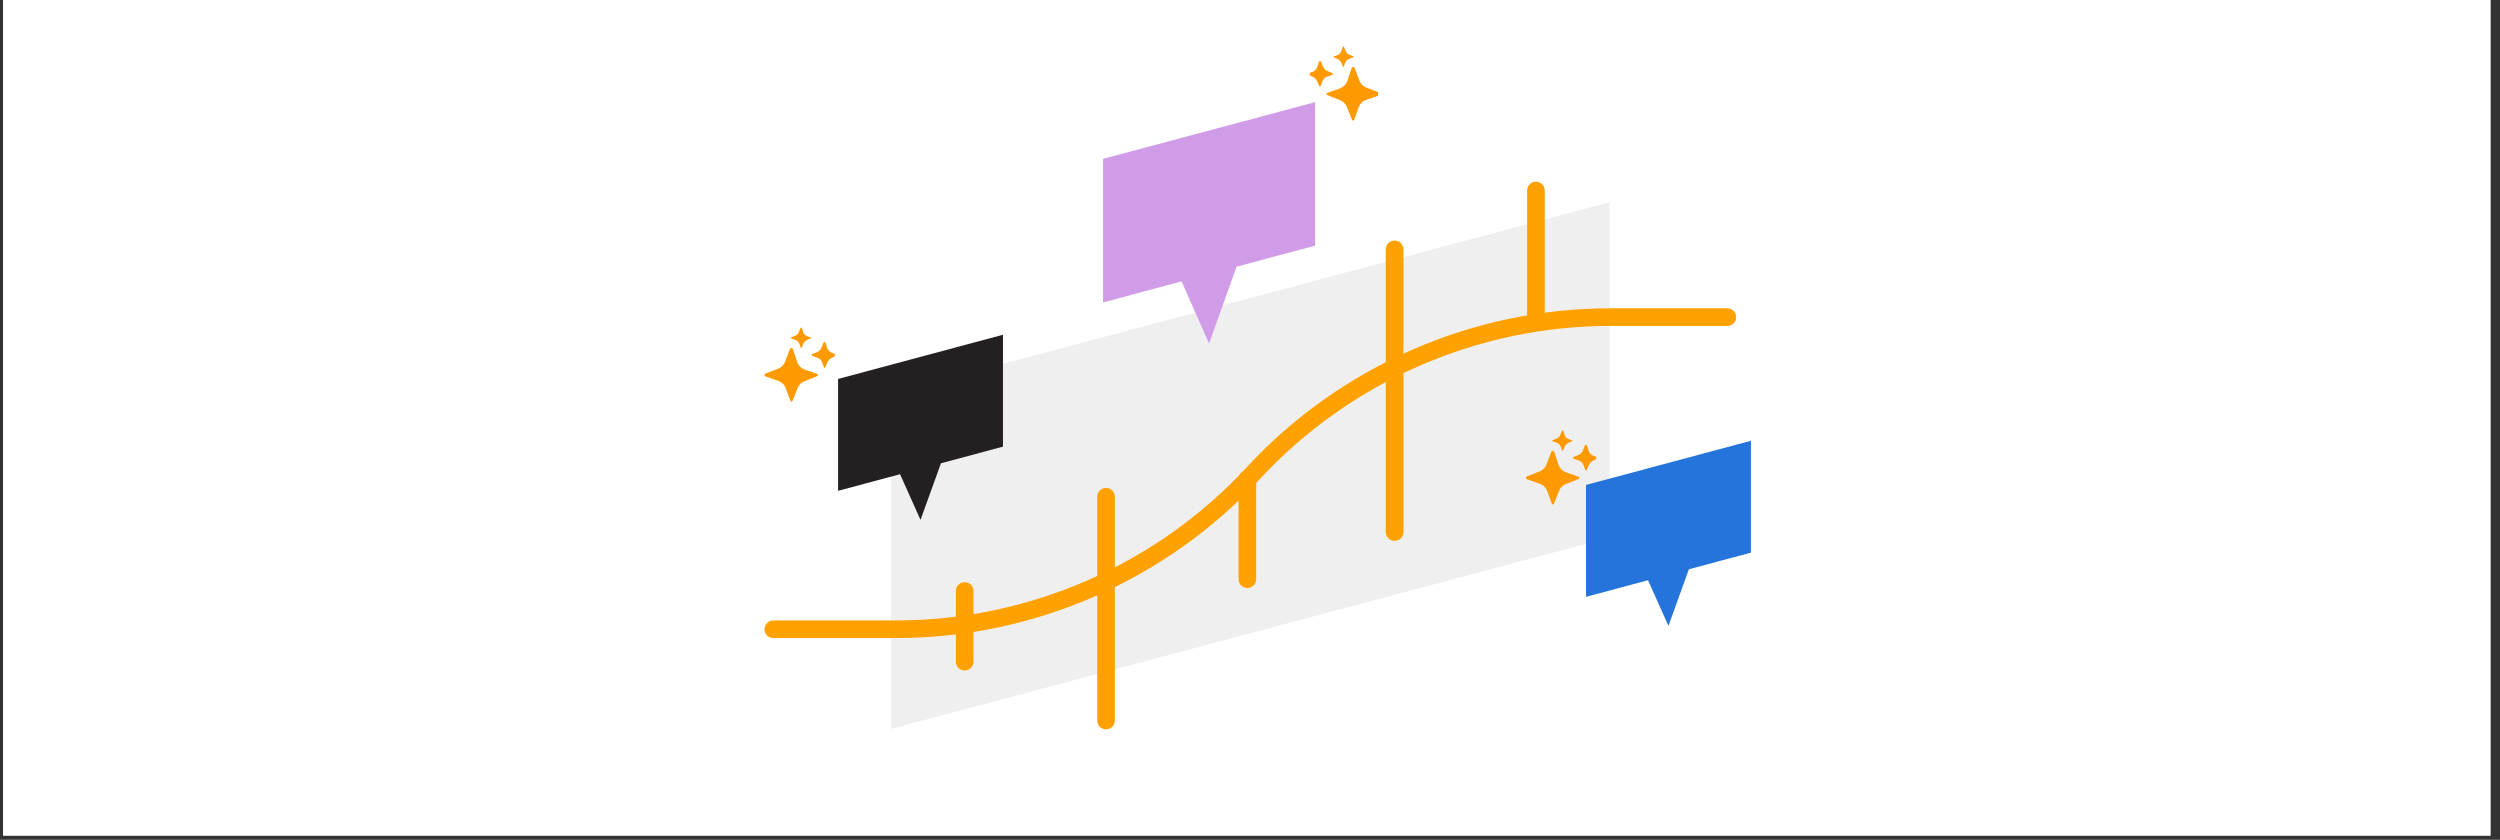
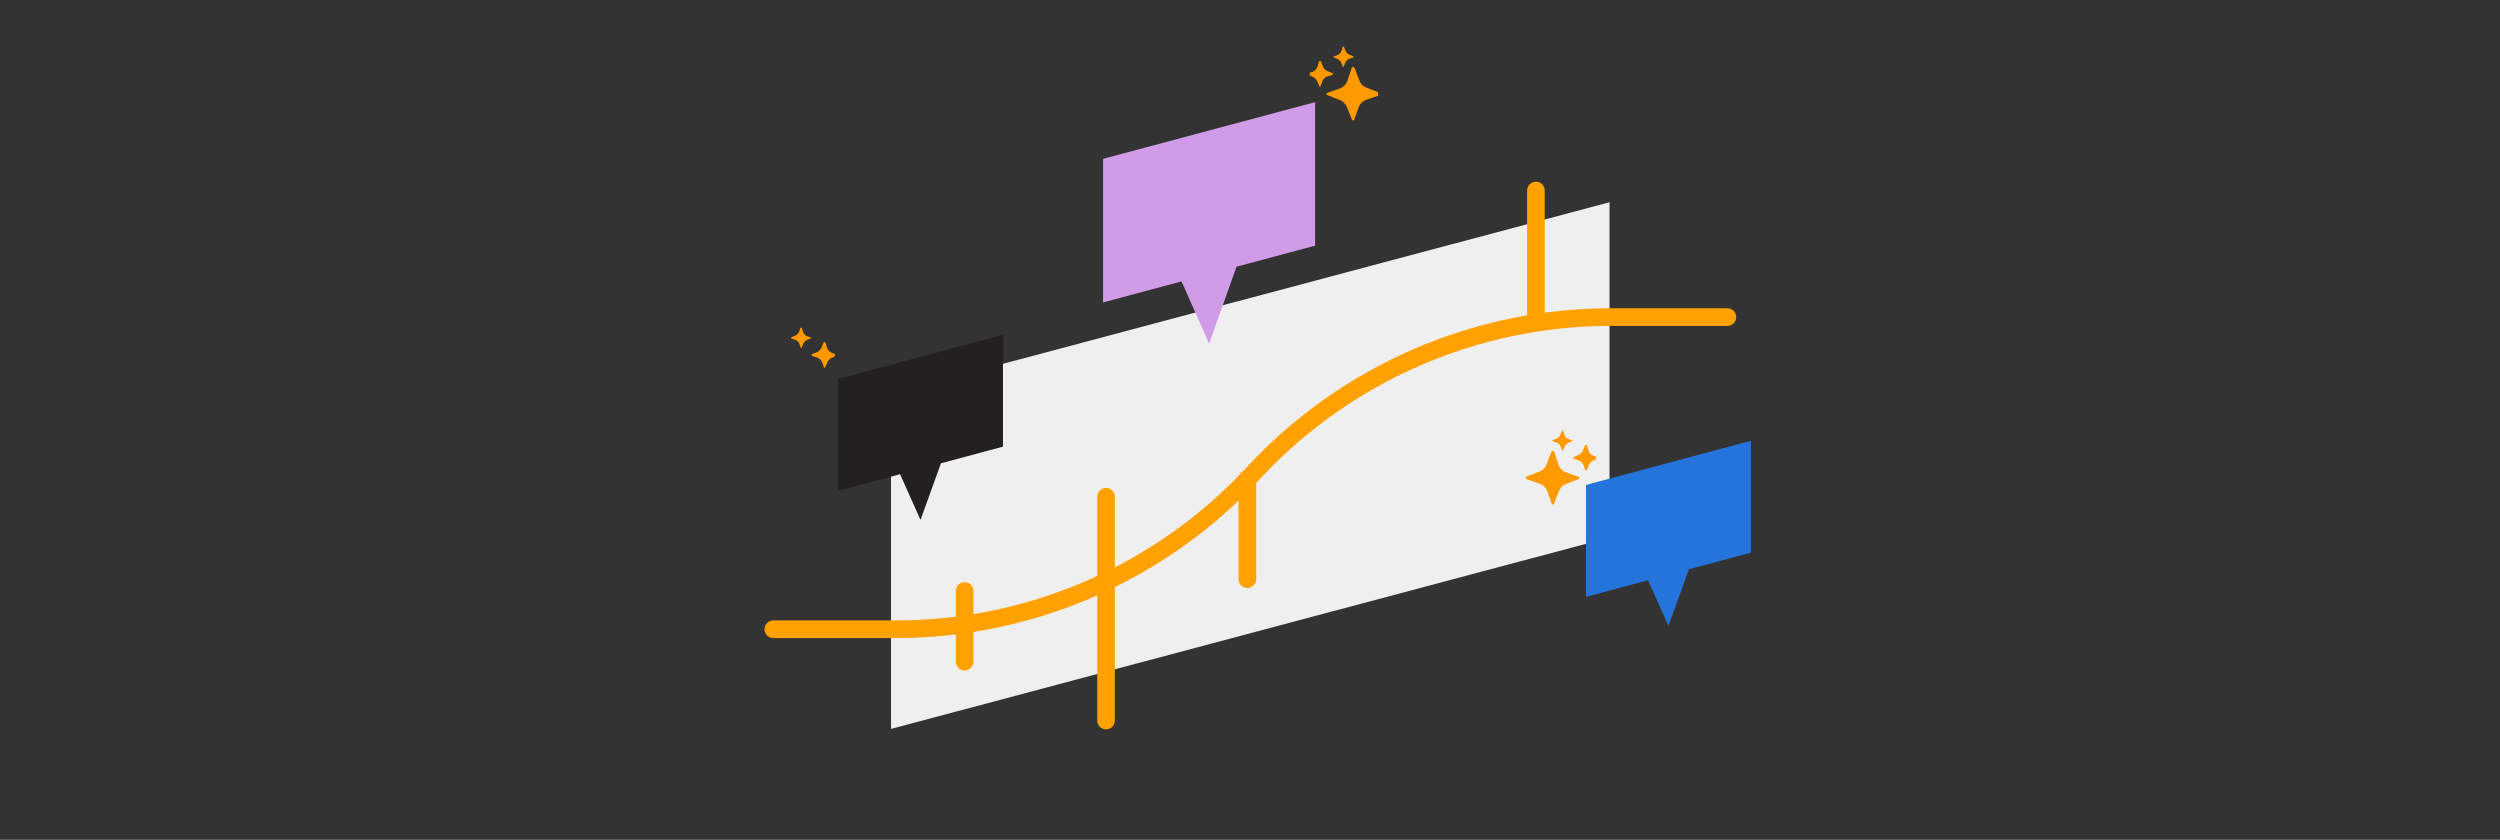
<svg xmlns="http://www.w3.org/2000/svg" width="387" zoomAndPan="magnify" viewBox="0 0 290.25 97.5" height="130" preserveAspectRatio="xMidYMid meet" version="1.0">
  <rect x="0" y="0" width="290.25" height="97.5" fill="#333333" stroke="none" />
  <defs>
    <clipPath id="1f47c0956d">
-       <path d="M 0.367 0 L 289.137 0 L 289.137 97.004 L 0.367 97.004 Z M 0.367 0 " clip-rule="nonzero" />
-     </clipPath>
+       </clipPath>
    <clipPath id="fea4def040">
-       <path d="M 88.715 40 L 95 40 L 95 46.969 L 88.715 46.969 Z M 88.715 40 " clip-rule="nonzero" />
-     </clipPath>
+       </clipPath>
    <clipPath id="b476b504d4">
      <path d="M 91 38.016 L 95 38.016 L 95 41 L 91 41 Z M 91 38.016 " clip-rule="nonzero" />
    </clipPath>
    <clipPath id="a2b3913d36">
      <path d="M 94 39 L 96.922 39 L 96.922 43 L 94 43 Z M 94 39 " clip-rule="nonzero" />
    </clipPath>
    <clipPath id="31a4d34c43">
      <path d="M 177.113 52 L 184 52 L 184 58.91 L 177.113 58.91 Z M 177.113 52 " clip-rule="nonzero" />
    </clipPath>
    <clipPath id="31f524766f">
      <path d="M 180 49.953 L 183 49.953 L 183 53 L 180 53 Z M 180 49.953 " clip-rule="nonzero" />
    </clipPath>
    <clipPath id="2b09396a5d">
      <path d="M 182 51 L 185.32 51 L 185.32 55 L 182 55 Z M 182 51 " clip-rule="nonzero" />
    </clipPath>
    <clipPath id="4020266253">
      <path d="M 151.789 5.387 L 159.996 5.387 L 159.996 14.34 L 151.789 14.34 Z M 151.789 5.387 " clip-rule="nonzero" />
    </clipPath>
    <clipPath id="bda1e29c84">
      <path d="M 3 2 L 8.996 2 L 8.996 9 L 3 9 Z M 3 2 " clip-rule="nonzero" />
    </clipPath>
    <clipPath id="92ad1cb6d9">
      <path d="M 3 0.387 L 7 0.387 L 7 3 L 3 3 Z M 3 0.387 " clip-rule="nonzero" />
    </clipPath>
    <clipPath id="adde686669">
      <path d="M 1.055 2 L 4 2 L 4 6 L 1.055 6 Z M 1.055 2 " clip-rule="nonzero" />
    </clipPath>
    <clipPath id="71528c1aac">
      <rect x="0" width="9" y="0" height="10" />
    </clipPath>
  </defs>
  <g clip-path="url(#1f47c0956d)">
    <path fill="#ffffff" d="M 0.367 0 L 289.137 0 L 289.137 97.004 L 0.367 97.004 Z M 0.367 0 " fill-opacity="1" fill-rule="nonzero" />
    <path fill="#ffffff" d="M 0.367 0 L 289.137 0 L 289.137 97.004 L 0.367 97.004 Z M 0.367 0 " fill-opacity="1" fill-rule="nonzero" />
  </g>
  <path fill="#efefef" d="M 103.449 45.699 L 186.867 23.48 L 186.867 62.41 L 103.449 84.625 Z M 103.449 45.699 " fill-opacity="1" fill-rule="evenodd" />
  <path fill="#241f20" d="M 116.445 38.863 L 116.445 51.855 L 109.246 53.785 L 106.871 60.355 L 104.496 55.055 L 97.301 56.984 L 97.301 43.996 Z M 116.445 38.863 " fill-opacity="1" fill-rule="evenodd" />
  <path fill="#d09ce7" d="M 152.684 11.855 L 152.684 28.523 L 143.562 30.961 L 140.375 39.895 L 137.18 32.672 L 128.066 35.109 L 128.066 18.441 L 152.684 11.859 Z M 152.684 11.855 " fill-opacity="1" fill-rule="evenodd" />
  <path fill="#2574db" d="M 203.281 51.172 L 203.281 64.164 L 196.082 66.09 L 193.707 72.664 L 191.336 67.363 L 184.137 69.293 L 184.137 56.301 Z M 203.281 51.172 " fill-opacity="1" fill-rule="evenodd" />
  <path fill="#ffa100" d="M 104.074 74.078 L 89.777 74.078 C 89.211 74.078 88.754 73.621 88.754 73.055 C 88.754 72.488 89.211 72.031 89.777 72.031 L 104.074 72.031 C 119.469 72.031 134.301 65.547 144.75 54.242 C 155.594 42.516 170.965 35.793 186.934 35.793 L 200.551 35.793 C 201.117 35.793 201.574 36.25 201.574 36.816 C 201.574 37.383 201.117 37.84 200.551 37.84 L 186.934 37.84 C 171.535 37.84 156.711 44.324 146.258 55.629 C 135.418 67.355 120.039 74.078 104.074 74.078 Z M 104.074 74.078 " fill-opacity="1" fill-rule="nonzero" />
  <path fill="#ffa100" d="M 111.996 77.844 C 111.43 77.844 110.973 77.387 110.973 76.82 L 110.973 68.613 C 110.973 68.047 111.43 67.59 111.996 67.59 C 112.562 67.59 113.02 68.047 113.02 68.613 L 113.02 76.82 C 113.02 77.387 112.562 77.844 111.996 77.844 Z M 111.996 77.844 " fill-opacity="1" fill-rule="nonzero" />
  <path fill="#ffa100" d="M 128.41 84.68 C 127.844 84.68 127.387 84.223 127.387 83.656 L 127.387 57.672 C 127.387 57.105 127.844 56.648 128.41 56.648 C 128.977 56.648 129.434 57.105 129.434 57.672 L 129.434 83.656 C 129.434 84.223 128.977 84.68 128.41 84.68 Z M 128.41 84.68 " fill-opacity="1" fill-rule="nonzero" />
  <path fill="#ffa100" d="M 144.816 68.266 C 144.25 68.266 143.793 67.809 143.793 67.242 L 143.793 55.617 C 143.793 55.051 144.25 54.594 144.816 54.594 C 145.383 54.594 145.844 55.051 145.844 55.617 L 145.844 67.242 C 145.844 67.809 145.383 68.266 144.816 68.266 Z M 144.816 68.266 " fill-opacity="1" fill-rule="nonzero" />
-   <path fill="#ffa100" d="M 161.914 62.801 C 161.348 62.801 160.887 62.344 160.887 61.777 L 160.887 28.953 C 160.887 28.387 161.348 27.926 161.914 27.926 C 162.48 27.926 162.938 28.387 162.938 28.953 L 162.938 61.773 C 162.938 62.34 162.48 62.797 161.914 62.797 Z M 161.914 62.801 " fill-opacity="1" fill-rule="nonzero" />
  <path fill="#ffa100" d="M 178.32 38.184 C 177.754 38.184 177.297 37.723 177.297 37.156 L 177.297 22.117 C 177.297 21.547 177.754 21.09 178.32 21.09 C 178.887 21.09 179.344 21.547 179.344 22.117 L 179.344 37.156 C 179.344 37.723 178.887 38.184 178.32 38.184 Z M 178.32 38.184 " fill-opacity="1" fill-rule="nonzero" />
  <g clip-path="url(#fea4def040)">
    <path fill="#ff9900" d="M 94.926 43.438 C 94.918 43.434 94.914 43.43 94.906 43.426 L 94.898 43.422 C 94.898 43.422 94.895 43.418 94.895 43.418 L 94.887 43.418 C 94.887 43.414 94.883 43.414 94.883 43.414 C 94.387 43.25 93.895 43.078 93.402 42.898 C 93.031 42.762 92.723 42.465 92.574 42.098 C 92.562 42.07 92.555 42.039 92.543 42.012 C 92.418 41.633 92.254 41.133 92.129 40.754 C 92.113 40.711 92.07 40.586 92.059 40.547 C 92.059 40.547 92.051 40.527 92.051 40.527 C 92.039 40.488 92.012 40.449 91.973 40.426 C 91.91 40.391 91.824 40.395 91.77 40.441 C 91.75 40.461 91.73 40.48 91.723 40.508 C 91.668 40.637 91.617 40.766 91.566 40.898 C 91.43 41.254 91.289 41.625 91.156 41.984 C 91.094 42.152 90.996 42.309 90.875 42.441 C 90.738 42.59 90.57 42.711 90.383 42.789 C 90.336 42.809 90.23 42.848 90.184 42.863 C 89.781 43.02 89.262 43.215 88.859 43.371 C 88.75 43.414 88.715 43.559 88.793 43.648 C 88.812 43.676 88.84 43.691 88.871 43.703 C 89.359 43.875 89.859 44.047 90.352 44.215 C 90.441 44.246 90.527 44.285 90.605 44.332 C 90.852 44.473 91.055 44.691 91.176 44.945 C 91.195 44.98 91.211 45.02 91.227 45.059 C 91.406 45.539 91.586 46.023 91.754 46.512 C 91.758 46.52 91.762 46.535 91.77 46.547 C 91.797 46.617 91.883 46.645 91.949 46.609 C 91.973 46.598 91.988 46.578 92.004 46.559 L 92.004 46.551 C 92.008 46.551 92.008 46.547 92.008 46.547 L 92.016 46.531 C 92.207 46.051 92.406 45.562 92.594 45.078 C 92.629 44.992 92.668 44.914 92.715 44.836 C 92.836 44.641 93.004 44.477 93.199 44.359 C 93.262 44.32 93.328 44.289 93.398 44.262 C 93.863 44.082 94.336 43.891 94.797 43.699 L 94.863 43.672 L 94.879 43.668 L 94.887 43.664 C 94.906 43.656 94.926 43.641 94.941 43.625 C 94.988 43.57 94.98 43.484 94.926 43.438 Z M 94.926 43.438 " fill-opacity="1" fill-rule="nonzero" />
  </g>
  <g clip-path="url(#b476b504d4)">
    <path fill="#ff9900" d="M 91.859 39.293 C 91.867 39.297 91.879 39.305 91.887 39.305 C 92.027 39.352 92.168 39.398 92.309 39.445 C 92.375 39.465 92.438 39.496 92.496 39.531 C 92.625 39.617 92.734 39.742 92.797 39.887 C 92.816 39.938 92.832 39.988 92.852 40.035 C 92.887 40.141 92.922 40.246 92.957 40.352 C 92.961 40.359 92.965 40.371 92.973 40.379 C 93.004 40.406 93.055 40.398 93.074 40.359 C 93.133 40.223 93.191 40.082 93.25 39.941 C 93.328 39.738 93.488 39.57 93.688 39.473 C 93.695 39.469 93.707 39.465 93.719 39.457 C 93.797 39.426 93.949 39.359 94.027 39.324 L 94.125 39.281 C 94.129 39.281 94.137 39.277 94.141 39.277 C 94.176 39.262 94.18 39.211 94.148 39.191 C 94.145 39.188 94.141 39.184 94.133 39.18 C 93.992 39.137 93.852 39.09 93.715 39.039 C 93.5 38.957 93.324 38.781 93.246 38.566 C 93.242 38.547 93.234 38.531 93.23 38.516 C 93.188 38.375 93.145 38.227 93.098 38.09 C 93.062 38.016 92.957 38.02 92.93 38.094 C 92.891 38.195 92.848 38.309 92.809 38.41 C 92.785 38.473 92.762 38.539 92.73 38.602 C 92.641 38.773 92.488 38.914 92.305 38.984 C 92.184 39.031 92.008 39.102 91.887 39.148 C 91.871 39.152 91.859 39.16 91.852 39.172 C 91.82 39.207 91.824 39.262 91.859 39.293 Z M 91.859 39.293 " fill-opacity="1" fill-rule="nonzero" />
  </g>
  <g clip-path="url(#a2b3913d36)">
    <path fill="#ff9900" d="M 97.133 41.156 C 96.953 41.102 96.777 41.043 96.602 40.977 C 96.332 40.879 96.117 40.656 96.027 40.387 C 96.012 40.344 95.984 40.242 95.973 40.195 C 95.934 40.062 95.895 39.93 95.852 39.801 C 95.852 39.797 95.848 39.793 95.848 39.785 C 95.797 39.676 95.641 39.688 95.602 39.797 C 95.531 39.969 95.465 40.141 95.398 40.312 C 95.387 40.352 95.367 40.387 95.352 40.422 C 95.258 40.602 95.109 40.754 94.93 40.852 C 94.902 40.863 94.875 40.879 94.848 40.891 C 94.828 40.898 94.719 40.941 94.695 40.949 C 94.598 40.988 94.391 41.07 94.297 41.105 C 94.254 41.129 94.223 41.18 94.23 41.227 C 94.23 41.273 94.266 41.316 94.312 41.332 C 94.484 41.391 94.664 41.445 94.84 41.5 C 94.918 41.527 95 41.562 95.07 41.605 C 95.234 41.711 95.367 41.867 95.445 42.043 C 95.453 42.059 95.461 42.074 95.465 42.09 C 95.527 42.262 95.586 42.438 95.641 42.613 C 95.641 42.617 95.645 42.625 95.645 42.629 C 95.668 42.695 95.754 42.707 95.801 42.656 C 95.805 42.648 95.812 42.637 95.816 42.625 L 95.824 42.613 C 95.895 42.449 95.969 42.285 96.035 42.117 C 96.051 42.078 96.07 42.043 96.09 42.008 C 96.109 41.969 96.129 41.934 96.152 41.902 C 96.27 41.738 96.43 41.605 96.613 41.52 C 96.781 41.449 96.961 41.363 97.125 41.289 L 97.129 41.289 L 97.133 41.285 C 97.141 41.281 97.152 41.277 97.16 41.266 C 97.191 41.23 97.176 41.172 97.133 41.156 Z M 97.133 41.156 " fill-opacity="1" fill-rule="nonzero" />
  </g>
  <g clip-path="url(#31a4d34c43)">
    <path fill="#ff9900" d="M 183.324 55.379 C 183.32 55.371 183.312 55.367 183.305 55.363 L 183.297 55.359 C 183.297 55.359 183.293 55.359 183.293 55.359 L 183.285 55.355 C 183.285 55.355 183.281 55.355 183.281 55.355 C 182.785 55.191 182.293 55.02 181.801 54.836 C 181.43 54.699 181.121 54.402 180.973 54.035 C 180.961 54.008 180.953 53.98 180.941 53.953 C 180.816 53.574 180.652 53.07 180.527 52.691 C 180.512 52.648 180.469 52.523 180.457 52.484 C 180.457 52.484 180.449 52.469 180.449 52.469 C 180.438 52.426 180.41 52.387 180.371 52.367 C 180.309 52.328 180.227 52.336 180.168 52.383 C 180.148 52.398 180.133 52.422 180.121 52.445 C 180.066 52.574 180.016 52.707 179.969 52.836 C 179.828 53.191 179.688 53.566 179.555 53.922 C 179.492 54.09 179.395 54.246 179.273 54.379 C 179.137 54.527 178.969 54.648 178.781 54.727 C 178.738 54.746 178.633 54.785 178.582 54.805 C 178.18 54.957 177.66 55.156 177.262 55.309 C 177.148 55.355 177.113 55.496 177.191 55.59 C 177.211 55.613 177.242 55.633 177.27 55.641 C 177.762 55.816 178.258 55.988 178.75 56.156 C 178.84 56.188 178.926 56.223 179.004 56.273 C 179.25 56.414 179.453 56.629 179.574 56.883 C 179.594 56.922 179.609 56.961 179.625 57 C 179.805 57.477 179.984 57.965 180.152 58.449 C 180.156 58.461 180.164 58.477 180.168 58.484 C 180.195 58.555 180.281 58.582 180.348 58.547 C 180.371 58.535 180.391 58.52 180.402 58.496 L 180.406 58.492 C 180.406 58.488 180.406 58.488 180.406 58.484 L 180.41 58.48 L 180.414 58.469 C 180.605 57.988 180.805 57.5 180.992 57.02 C 181.027 56.934 181.066 56.852 181.117 56.773 C 181.234 56.582 181.402 56.418 181.598 56.301 C 181.66 56.262 181.727 56.227 181.797 56.199 C 182.262 56.02 182.734 55.828 183.195 55.641 L 183.262 55.613 L 183.285 55.602 C 183.309 55.594 183.328 55.582 183.34 55.562 C 183.387 55.508 183.379 55.422 183.324 55.379 Z M 183.324 55.379 " fill-opacity="1" fill-rule="nonzero" />
  </g>
  <g clip-path="url(#31f524766f)">
    <path fill="#ff9900" d="M 180.262 51.23 C 180.27 51.238 180.277 51.242 180.285 51.246 C 180.426 51.293 180.566 51.336 180.707 51.383 C 180.773 51.406 180.836 51.434 180.895 51.473 C 181.027 51.559 181.133 51.684 181.195 51.824 C 181.215 51.875 181.23 51.926 181.25 51.977 C 181.285 52.082 181.32 52.184 181.355 52.289 C 181.359 52.301 181.363 52.309 181.371 52.316 C 181.402 52.344 181.453 52.336 181.473 52.301 C 181.531 52.16 181.59 52.023 181.648 51.883 C 181.73 51.68 181.887 51.508 182.086 51.414 C 182.098 51.406 182.109 51.402 182.121 51.398 C 182.195 51.367 182.348 51.297 182.426 51.266 L 182.527 51.223 C 182.531 51.219 182.535 51.219 182.539 51.215 C 182.574 51.199 182.578 51.152 182.547 51.129 C 182.543 51.125 182.539 51.121 182.531 51.121 C 182.391 51.074 182.25 51.027 182.113 50.977 C 181.898 50.898 181.723 50.719 181.648 50.504 C 181.641 50.488 181.637 50.473 181.629 50.453 C 181.586 50.312 181.543 50.168 181.496 50.027 C 181.461 49.953 181.359 49.961 181.328 50.035 C 181.289 50.133 181.246 50.246 181.207 50.348 C 181.184 50.41 181.16 50.48 181.129 50.539 C 181.039 50.711 180.887 50.852 180.707 50.926 C 180.582 50.973 180.406 51.039 180.285 51.09 C 180.27 51.094 180.262 51.102 180.25 51.109 C 180.219 51.145 180.223 51.203 180.262 51.23 Z M 180.262 51.23 " fill-opacity="1" fill-rule="nonzero" />
  </g>
  <g clip-path="url(#2b09396a5d)">
-     <path fill="#ff9900" d="M 185.531 53.098 C 185.352 53.043 185.176 52.984 185 52.918 C 184.73 52.82 184.516 52.594 184.426 52.324 C 184.41 52.281 184.383 52.18 184.371 52.133 C 184.332 52 184.293 51.871 184.25 51.738 C 184.25 51.734 184.246 51.73 184.246 51.727 C 184.195 51.617 184.039 51.625 184 51.734 C 183.93 51.906 183.863 52.078 183.797 52.25 C 183.785 52.289 183.766 52.324 183.75 52.363 C 183.656 52.543 183.508 52.691 183.328 52.789 C 183.301 52.805 183.273 52.816 183.246 52.828 C 183.227 52.836 183.117 52.879 183.094 52.891 C 182.996 52.926 182.789 53.008 182.699 53.047 C 182.652 53.066 182.625 53.117 182.629 53.168 C 182.633 53.215 182.664 53.258 182.711 53.27 C 182.887 53.328 183.062 53.383 183.238 53.438 C 183.32 53.465 183.398 53.5 183.469 53.547 C 183.637 53.648 183.77 53.805 183.844 53.984 C 183.852 54 183.859 54.016 183.863 54.031 C 183.926 54.203 183.984 54.379 184.039 54.555 C 184.043 54.559 184.043 54.566 184.047 54.57 C 184.07 54.633 184.152 54.645 184.199 54.594 C 184.207 54.586 184.211 54.574 184.215 54.566 L 184.223 54.551 C 184.293 54.387 184.367 54.223 184.434 54.059 C 184.449 54.02 184.469 53.98 184.488 53.945 C 184.508 53.91 184.527 53.875 184.551 53.84 C 184.668 53.676 184.828 53.543 185.012 53.461 C 185.18 53.387 185.359 53.305 185.523 53.23 L 185.527 53.227 L 185.531 53.227 C 185.543 53.223 185.551 53.215 185.559 53.207 C 185.59 53.172 185.574 53.113 185.531 53.098 Z M 185.531 53.098 " fill-opacity="1" fill-rule="nonzero" />
+     <path fill="#ff9900" d="M 185.531 53.098 C 185.352 53.043 185.176 52.984 185 52.918 C 184.73 52.82 184.516 52.594 184.426 52.324 C 184.41 52.281 184.383 52.18 184.371 52.133 C 184.332 52 184.293 51.871 184.25 51.738 C 184.25 51.734 184.246 51.73 184.246 51.727 C 184.195 51.617 184.039 51.625 184 51.734 C 183.93 51.906 183.863 52.078 183.797 52.25 C 183.785 52.289 183.766 52.324 183.75 52.363 C 183.656 52.543 183.508 52.691 183.328 52.789 C 183.301 52.805 183.273 52.816 183.246 52.828 C 183.227 52.836 183.117 52.879 183.094 52.891 C 182.996 52.926 182.789 53.008 182.699 53.047 C 182.633 53.215 182.664 53.258 182.711 53.27 C 182.887 53.328 183.062 53.383 183.238 53.438 C 183.32 53.465 183.398 53.5 183.469 53.547 C 183.637 53.648 183.77 53.805 183.844 53.984 C 183.852 54 183.859 54.016 183.863 54.031 C 183.926 54.203 183.984 54.379 184.039 54.555 C 184.043 54.559 184.043 54.566 184.047 54.57 C 184.07 54.633 184.152 54.645 184.199 54.594 C 184.207 54.586 184.211 54.574 184.215 54.566 L 184.223 54.551 C 184.293 54.387 184.367 54.223 184.434 54.059 C 184.449 54.02 184.469 53.98 184.488 53.945 C 184.508 53.91 184.527 53.875 184.551 53.84 C 184.668 53.676 184.828 53.543 185.012 53.461 C 185.18 53.387 185.359 53.305 185.523 53.23 L 185.527 53.227 L 185.531 53.227 C 185.543 53.223 185.551 53.215 185.559 53.207 C 185.59 53.172 185.574 53.113 185.531 53.098 Z M 185.531 53.098 " fill-opacity="1" fill-rule="nonzero" />
  </g>
  <g clip-path="url(#4020266253)">
    <g transform="matrix(1, 0, 0, 1, 151, 5)">
      <g clip-path="url(#71528c1aac)">
        <g clip-path="url(#bda1e29c84)">
          <path fill="#ff9900" d="M 3.051 5.809 C 3.059 5.801 3.066 5.797 3.074 5.793 L 3.078 5.789 C 3.082 5.789 3.082 5.789 3.086 5.789 L 3.09 5.785 C 3.094 5.785 3.094 5.785 3.098 5.785 C 3.594 5.621 4.086 5.449 4.574 5.266 C 4.945 5.129 5.254 4.832 5.402 4.465 C 5.414 4.438 5.426 4.41 5.434 4.383 C 5.562 4.004 5.727 3.504 5.852 3.121 C 5.867 3.078 5.906 2.957 5.922 2.914 C 5.922 2.914 5.926 2.898 5.926 2.898 C 5.938 2.855 5.969 2.816 6.008 2.797 C 6.07 2.758 6.152 2.766 6.207 2.812 C 6.23 2.828 6.246 2.852 6.258 2.875 C 6.309 3.004 6.359 3.137 6.41 3.266 C 6.547 3.621 6.691 3.996 6.824 4.352 C 6.887 4.52 6.98 4.676 7.102 4.809 C 7.238 4.961 7.41 5.078 7.594 5.156 C 7.641 5.176 7.746 5.215 7.797 5.234 C 8.195 5.387 8.719 5.586 9.117 5.738 C 9.23 5.785 9.262 5.93 9.188 6.02 C 9.164 6.043 9.137 6.062 9.109 6.074 C 8.617 6.246 8.117 6.418 7.625 6.586 C 7.539 6.617 7.453 6.656 7.371 6.703 C 7.129 6.844 6.926 7.059 6.805 7.316 C 6.785 7.352 6.77 7.391 6.754 7.43 C 6.57 7.91 6.395 8.395 6.223 8.879 C 6.219 8.891 6.215 8.906 6.211 8.918 C 6.18 8.984 6.098 9.012 6.031 8.98 C 6.008 8.969 5.988 8.949 5.977 8.926 L 5.973 8.922 C 5.973 8.918 5.973 8.918 5.969 8.914 L 5.969 8.91 L 5.965 8.902 C 5.773 8.418 5.574 7.93 5.387 7.449 C 5.352 7.363 5.309 7.281 5.262 7.203 C 5.141 7.012 4.977 6.848 4.781 6.73 C 4.715 6.691 4.648 6.66 4.582 6.629 C 4.117 6.453 3.645 6.262 3.184 6.07 L 3.117 6.043 L 3.098 6.035 L 3.09 6.031 C 3.07 6.023 3.051 6.012 3.035 5.992 C 2.988 5.941 2.996 5.852 3.051 5.809 Z M 3.051 5.809 " fill-opacity="1" fill-rule="nonzero" />
        </g>
        <g clip-path="url(#92ad1cb6d9)">
          <path fill="#ff9900" d="M 6.117 1.66 C 6.109 1.668 6.102 1.672 6.09 1.676 C 5.953 1.723 5.812 1.77 5.672 1.812 C 5.605 1.836 5.543 1.867 5.484 1.902 C 5.352 1.988 5.246 2.113 5.184 2.258 C 5.164 2.305 5.145 2.355 5.129 2.406 C 5.09 2.512 5.055 2.617 5.02 2.723 C 5.02 2.73 5.012 2.738 5.004 2.746 C 4.977 2.773 4.926 2.766 4.906 2.73 C 4.844 2.594 4.785 2.453 4.73 2.312 C 4.648 2.109 4.488 1.938 4.293 1.844 C 4.281 1.84 4.27 1.832 4.258 1.828 C 4.184 1.797 4.027 1.73 3.949 1.695 L 3.852 1.652 C 3.848 1.648 3.844 1.648 3.84 1.645 C 3.805 1.629 3.801 1.582 3.828 1.559 C 3.832 1.555 3.84 1.555 3.844 1.551 C 3.984 1.508 4.125 1.457 4.266 1.406 C 4.48 1.328 4.652 1.148 4.73 0.934 C 4.738 0.918 4.742 0.902 4.746 0.887 C 4.789 0.746 4.836 0.598 4.883 0.457 C 4.914 0.387 5.02 0.391 5.047 0.465 C 5.09 0.566 5.133 0.676 5.172 0.777 C 5.195 0.84 5.219 0.91 5.25 0.969 C 5.34 1.141 5.492 1.281 5.672 1.355 C 5.793 1.402 5.973 1.469 6.094 1.52 C 6.105 1.523 6.117 1.531 6.129 1.543 C 6.16 1.578 6.152 1.633 6.117 1.66 Z M 6.117 1.66 " fill-opacity="1" fill-rule="nonzero" />
        </g>
        <g clip-path="url(#adde686669)">
          <path fill="#ff9900" d="M 0.848 3.527 C 1.027 3.473 1.203 3.414 1.375 3.348 C 1.645 3.25 1.859 3.023 1.953 2.754 C 1.969 2.711 1.992 2.609 2.008 2.562 C 2.047 2.434 2.086 2.301 2.129 2.172 C 2.129 2.168 2.129 2.16 2.133 2.156 C 2.184 2.047 2.336 2.055 2.379 2.168 C 2.445 2.336 2.516 2.508 2.578 2.684 C 2.594 2.719 2.609 2.758 2.629 2.793 C 2.723 2.973 2.871 3.125 3.047 3.219 C 3.074 3.234 3.102 3.246 3.133 3.258 C 3.152 3.27 3.262 3.312 3.285 3.32 C 3.383 3.359 3.586 3.438 3.68 3.477 C 3.727 3.496 3.754 3.547 3.75 3.598 C 3.746 3.645 3.715 3.688 3.668 3.703 C 3.492 3.758 3.316 3.816 3.141 3.871 C 3.059 3.895 2.98 3.93 2.906 3.977 C 2.742 4.082 2.609 4.234 2.531 4.414 C 2.527 4.43 2.52 4.445 2.516 4.461 C 2.449 4.633 2.395 4.809 2.336 4.984 C 2.336 4.988 2.336 4.996 2.332 5 C 2.309 5.062 2.223 5.078 2.18 5.027 C 2.172 5.016 2.168 5.008 2.164 4.996 L 2.156 4.98 C 2.086 4.816 2.012 4.652 1.945 4.488 C 1.93 4.449 1.91 4.41 1.891 4.375 C 1.871 4.34 1.848 4.305 1.824 4.27 C 1.711 4.105 1.547 3.973 1.363 3.891 C 1.199 3.816 1.02 3.734 0.852 3.66 L 0.848 3.656 C 0.836 3.652 0.828 3.645 0.82 3.637 C 0.789 3.602 0.805 3.543 0.848 3.527 Z M 0.848 3.527 " fill-opacity="1" fill-rule="nonzero" />
        </g>
      </g>
    </g>
  </g>
</svg>